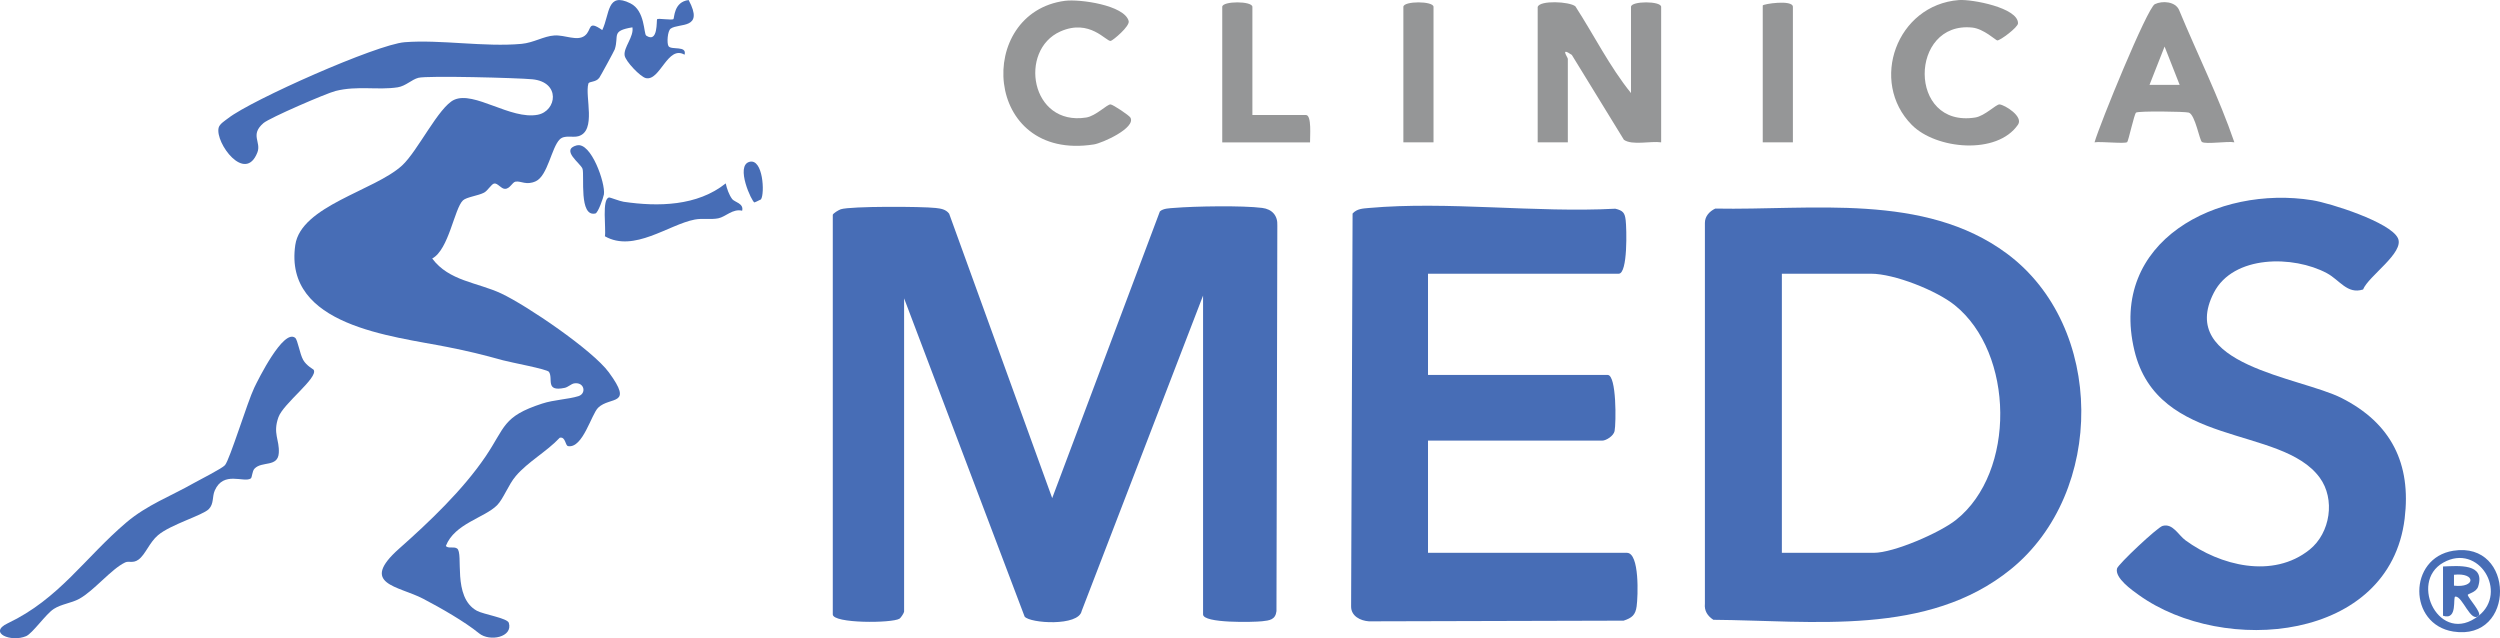
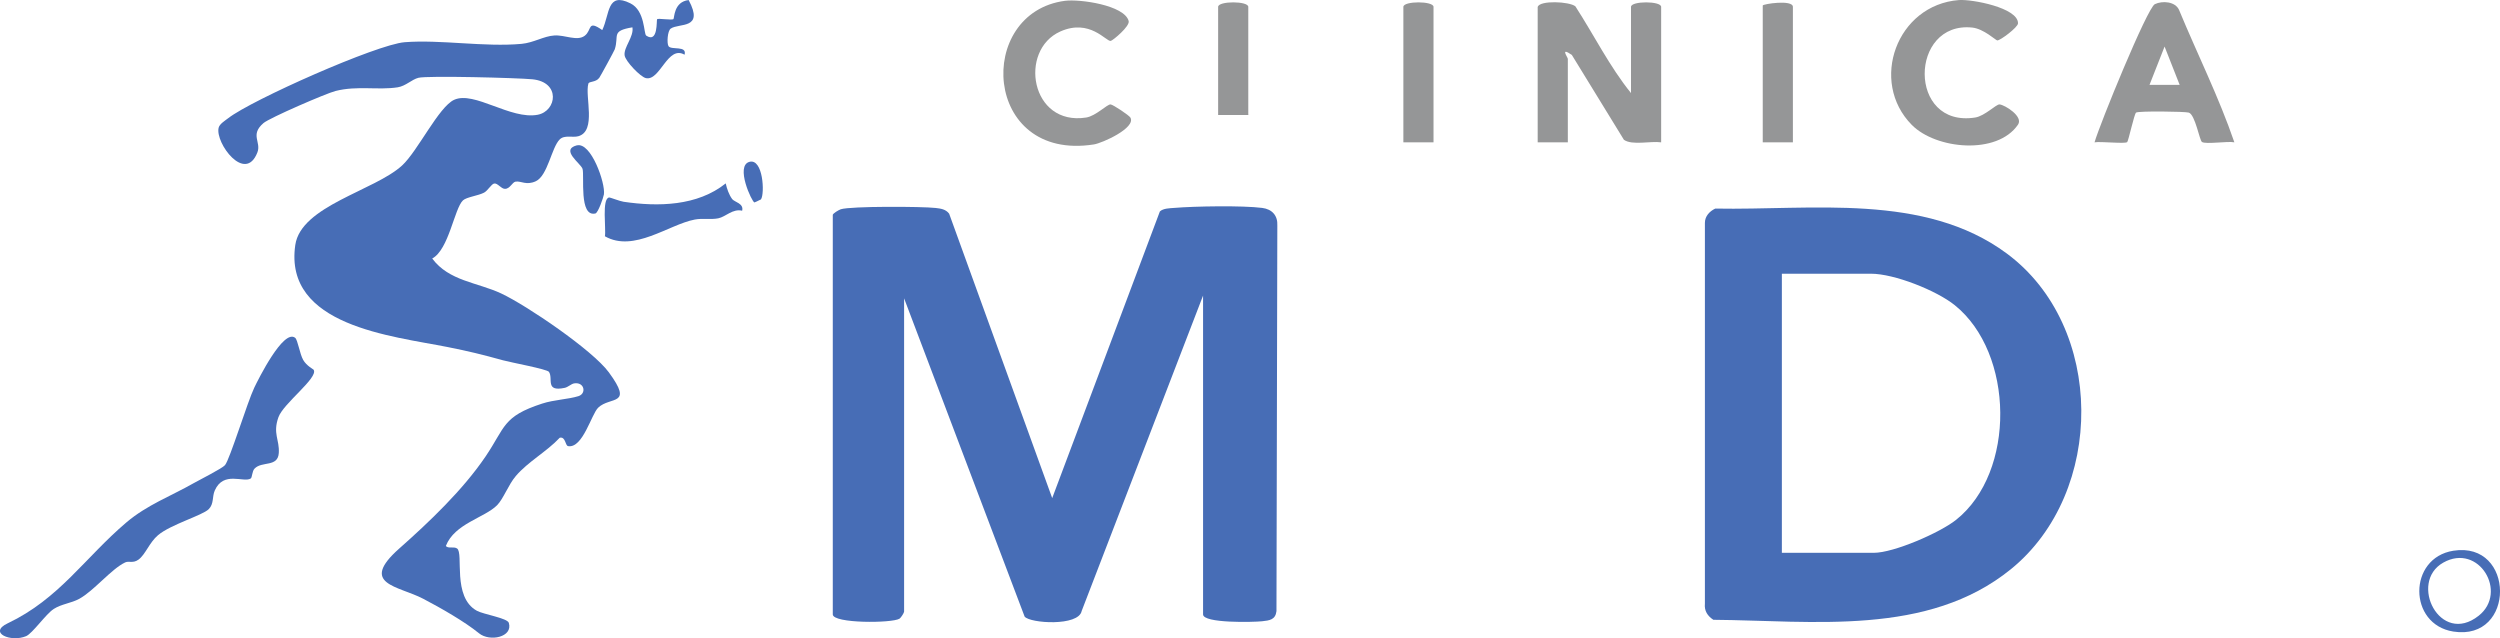
<svg xmlns="http://www.w3.org/2000/svg" id="Capa_2" data-name="Capa 2" viewBox="0 0 408 104.17">
  <defs>
    <style>      .cls-1 {        fill: #476db6;      }      .cls-2 {        fill: #959697;      }    </style>
  </defs>
  <g id="Capa_1-2" data-name="Capa 1">
    <g>
      <g>
        <g>
          <path class="cls-1" d="M135.9,35.07c.08-.27.97-.8,1.32-.92,1.61-.52,13.3-.46,15.48-.21.84.1,1.64.2,2.2.93l16.82,46.42,17.57-46.78c.55-.52,1.6-.52,2.33-.58,3.34-.28,11.17-.41,14.37,0,1.62.21,2.56,1.25,2.47,2.9l-.14,62.91c-.17,1.4-1.12,1.52-2.35,1.65-1.37.15-9.63.36-9.63-1.12v-52.03l-19.81,51.47c-.49,2.54-8.42,2.03-9.31.92l-19.67-51.94v51.13c0,.18-.52,1.01-.75,1.15-1.24.76-10.89.8-10.89-.7V35.07Z" />
-           <path class="cls-1" d="M233.05,44.67v16.52h29.32c1.47,0,1.38,7.88,1.13,9.16-.16.79-1.38,1.56-2.02,1.56h-28.43v18.31h32.46c2.09,0,1.81,7.12,1.59,8.73-.19,1.42-.78,1.9-2.13,2.34l-41.55.11c-1.41-.09-2.94-.86-2.92-2.44l.24-64.11c.72-.8,1.68-.82,2.67-.91,12.74-1.14,27.28.81,40.21.12,1.25.31,1.55.66,1.69,1.88.16,1.34.36,8.73-1.14,8.73h-31.12Z" />
        </g>
        <g>
          <path class="cls-1" d="M279.93,34.04c15.74.3,34.11-2.62,47.55,7.31,16.14,11.93,16.13,39.01.7,51.54-13.56,11.01-32.32,8.39-48.56,8.26-.95-.63-1.5-1.45-1.38-2.64v-62.13c0-1.09.75-1.89,1.69-2.34ZM290.8,90.22h15c3.27,0,10.79-3.28,13.42-5.37,9.81-7.79,9.52-27.23-.21-35.05-3-2.41-9.88-5.13-13.66-5.13h-14.55v45.55Z" />
-           <path class="cls-1" d="M385.63,47.25c-2.55.81-3.79-1.54-5.87-2.66-5.45-2.93-15.28-3.01-18.46,3.18-6.1,11.84,14.04,13.74,20.87,17.2,8.06,4.09,11.37,10.68,10.27,19.67-2.46,20.07-29.51,22.41-43.38,12.47-1.15-.82-3.96-2.8-3.56-4.33.18-.7,6.59-6.72,7.43-6.95,1.68-.47,2.57,1.5,3.74,2.35,5.63,4.12,14.25,6.34,20.26,1.52,3.38-2.72,4.23-8.24,1.64-11.76-6.31-8.59-26.43-4.78-30.24-20.75-4.27-17.88,13.61-27,29.05-24.51,2.92.47,12.73,3.58,13.96,6.19,1.11,2.36-4.81,6.17-5.69,8.38Z" />
        </g>
      </g>
      <path class="cls-2" d="M250.96,1.12c.34-1.1,5.17-.88,6.14-.09,3.03,4.68,5.58,9.83,9.08,14.16V1.12c0-.98,4.92-.98,4.92,0v22.11c-1.67-.25-4.75.54-6.08-.42l-8.5-13.85c-1.98-1.35-.65.39-.65.65v13.62h-4.92V1.12Z" />
      <path class="cls-2" d="M173.84.13c2.32-.3,9.66.69,10.36,3.3.23.85-2.59,3.19-2.93,3.25-.74.13-3.41-3.69-8.23-1.54-6.84,3.06-4.86,15.47,4.23,14.04,1.58-.25,3.43-2.19,3.98-2.14.41.04,3.04,1.79,3.24,2.16.91,1.67-4.57,4.15-5.96,4.37-18.15,2.86-19.43-21.53-4.7-23.44Z" />
      <g>
        <path class="cls-2" d="M364.67,23.23c-1.1-.23-4.67.36-5.31-.06-.4-.26-1.1-4.44-2.14-4.79-.55-.19-8.3-.29-8.62,0-.3.26-1.25,4.65-1.44,4.81-.38.32-4.38-.14-5.33.04.81-2.87,8.6-21.95,9.84-22.55s3.36-.44,3.96.96c2.98,7.19,6.52,14.28,9.02,21.59ZM355.72,13.85l-2.46-6.25-2.46,6.25h4.92Z" />
        <path class="cls-2" d="M312.01,20.39c-6.99-7.07-2.48-19.59,7.68-20.38,2.1-.16,9.69,1.25,9.65,3.8,0,.64-2.92,2.83-3.39,2.79-.23-.02-2.21-1.9-4.07-2.1-10.29-1.08-10.59,16.42.47,14.68,1.58-.25,3.43-2.19,3.98-2.14.86.08,3.92,1.97,3.01,3.3-3.4,4.99-13.37,4.05-17.33.05Z" />
      </g>
-       <path class="cls-2" d="M204.4,18.77h8.73c.98,0,.64,3.63.67,4.47h-14.33V1.12c0-.98,4.92-.98,4.92,0v17.64Z" />
+       <path class="cls-2" d="M204.4,18.77h8.73h-14.33V1.12c0-.98,4.92-.98,4.92,0v17.64Z" />
      <path class="cls-2" d="M233.95,23.23h-4.92V1.12c0-.98,4.92-.98,4.92,0v22.11Z" />
      <path class="cls-2" d="M292.6,23.23h-4.92V.9c0-.25,4.92-1.01,4.92.22v22.11Z" />
      <path class="cls-1" d="M400.38,89.88c10.11-1.61,10.22,14.8,0,13.19-7.39-1.17-7.41-12.01,0-13.19ZM404.52,100.49c4.84-3.83.02-11.94-5.78-8.67-5.71,3.22-.53,13.66,5.78,8.67Z" />
-       <path class="cls-1" d="M404.52,100.49c-1.31,1.21-2.62-3.2-3.8-3.13-.49,0,.47,3.95-2.02,3.13v-8.04c2.52-.09,6.93-.57,5.74,3.26-.32,1.03-1.78,1.16-1.7,1.42.16.56,2.3,2.88,1.79,3.35ZM400.49,95.58c3.56.41,3.61-2.18,0-1.78v1.78Z" />
      <g>
        <path class="cls-1" d="M105.46,5.81c1.98,1.32,1.65-2.54,1.78-2.68.17-.18,2.45.21,2.67-.02.16-.17.04-2.82,2.48-3.1,2.59,4.85-1.57,3.7-2.93,4.66-.53.37-.65,2.41-.36,2.86.44.69,3.06-.15,2.62,1.4-2.76-1.62-3.98,4.33-6.31,3.82-.9-.2-3.33-2.75-3.47-3.7-.2-1.31,1.55-3.07,1.27-4.59-3.53.59-2.15,1.33-2.88,3.59-.08.25-2.36,4.43-2.52,4.64-.59.8-1.66.53-1.79.97-.59,2.07,1.37,7.72-1.63,8.57-.96.27-2.25-.26-3.05.53-1.34,1.34-1.94,5.91-3.9,6.82-1.55.71-2.38-.07-3.28.06-.57.08-.92,1.2-1.76,1.18-.63-.01-1.18-.96-1.74-.87-.46.07-1.05,1.17-1.66,1.49-.95.5-2.86.72-3.44,1.26-1.41,1.32-2.3,8.04-5.02,9.49,2.73,3.69,7.36,3.88,11.27,5.71,4.21,1.98,14.91,9.26,17.55,12.86,4.1,5.58.23,3.87-1.74,5.78-1.11,1.08-2.51,6.67-4.9,6.27-.5-.08-.39-1.59-1.37-1.37-2.11,2.26-5.18,3.91-7.17,6.25-1.2,1.4-2.02,3.72-3.06,4.77-2.05,2.05-6.93,2.99-8.35,6.63.31.49,1.28.06,1.82.42,1.13.76-.85,7.93,3.24,10.17,1.08.59,4.97,1.19,5.21,1.97.72,2.33-3.11,3.14-4.87,1.7-2.34-1.91-6.25-4.14-9.12-5.64-4.08-2.12-10.5-2.33-3.89-8.19,4.89-4.33,10.36-9.53,14.07-15,3.27-4.82,2.76-6.54,9.24-8.65,1.96-.64,4.29-.7,5.94-1.22,1.33-.42.98-2.35-.71-2.08-.48.08-1,.62-1.55.73-3.25.69-1.82-1.52-2.56-2.61-.3-.45-6.26-1.54-7.51-1.89-3.43-.95-5.56-1.47-9.02-2.16-9.02-1.8-26.78-3.43-24.87-16.65.93-6.4,12.96-8.87,17.43-12.98,2.55-2.34,5.98-9.57,8.5-10.72,3.27-1.49,9.23,3.29,13.64,2.44,3.11-.61,3.78-5.34-.89-5.79-2.37-.23-17.14-.62-18.59-.24-1.09.28-2.06,1.34-3.37,1.55-3.23.5-6.59-.3-10.15.6-1.51.38-10.8,4.4-11.76,5.24-2.24,1.93-.33,3.07-.99,4.78-1.99,5.14-6.91-1.54-6.33-4.01.15-.64,1.07-1.18,1.58-1.58,3.82-2.97,24.22-12.03,28.78-12.39,5.82-.46,13.04.82,19.07.27,2.01-.19,3.62-1.26,5.36-1.37s3.71.98,4.95.05.39-2.66,2.87-.93c1.25-2.62.73-6.29,4.6-4.36,2.41,1.2,2.15,4.97,2.57,5.25Z" />
        <path class="cls-1" d="M51.2,60.37c.74,1.3-4.96,5.47-5.76,7.72-.95,2.67.19,3.65.06,5.83-.15,2.38-2.75,1.29-3.96,2.56-.41.43-.38,1.46-.62,1.61-1.14.74-4.44-1.29-5.87,1.96-.45,1.03-.11,2.16-.98,3.04-1.01,1.02-6.21,2.5-8.28,4.25-1.42,1.2-2.05,3.16-3.19,3.99-.91.66-1.56.16-2.18.46-2.27,1.08-5.09,4.63-7.49,5.94-1.32.72-2.88.83-4.16,1.65s-3.46,3.99-4.51,4.44c-2.48,1.05-6.26-.55-3-2.1,8.39-3.98,12.58-10.69,19.34-16.44,3.4-2.89,7.29-4.31,11.01-6.43,1-.57,4.64-2.39,5.11-2.94.79-.93,3.65-10.29,4.78-12.65.61-1.27,4.75-9.65,6.67-8.13.42.33.75,2.63,1.31,3.61s1.67,1.52,1.73,1.62Z" />
        <path class="cls-1" d="M119.47,32.47c.4.53,1.95.71,1.65,1.92-1.54-.38-2.69,1-3.9,1.24s-2.55-.04-3.83.2c-4.25.81-9.95,5.43-14.67,2.73.22-1.17-.53-6.13.68-6.33.17-.03,1.75.61,2.38.7,5.63.83,12.02.71,16.66-3,.18.84.53,1.85,1.04,2.54Z" />
        <path class="cls-1" d="M94.13,23.73c2.33-.62,4.7,6.19,4.43,7.99-.08.51-.95,3.02-1.39,3.12-2.72.63-1.76-6.14-2.1-7.28-.26-.87-3.68-3.1-.94-3.84Z" />
        <path class="cls-1" d="M124.19,32.54s-1,.5-1.06.5c-.4-.02-3.19-6-.81-6.63,2.21-.58,2.52,5.17,1.87,6.13Z" />
      </g>
    </g>
  </g>
</svg>